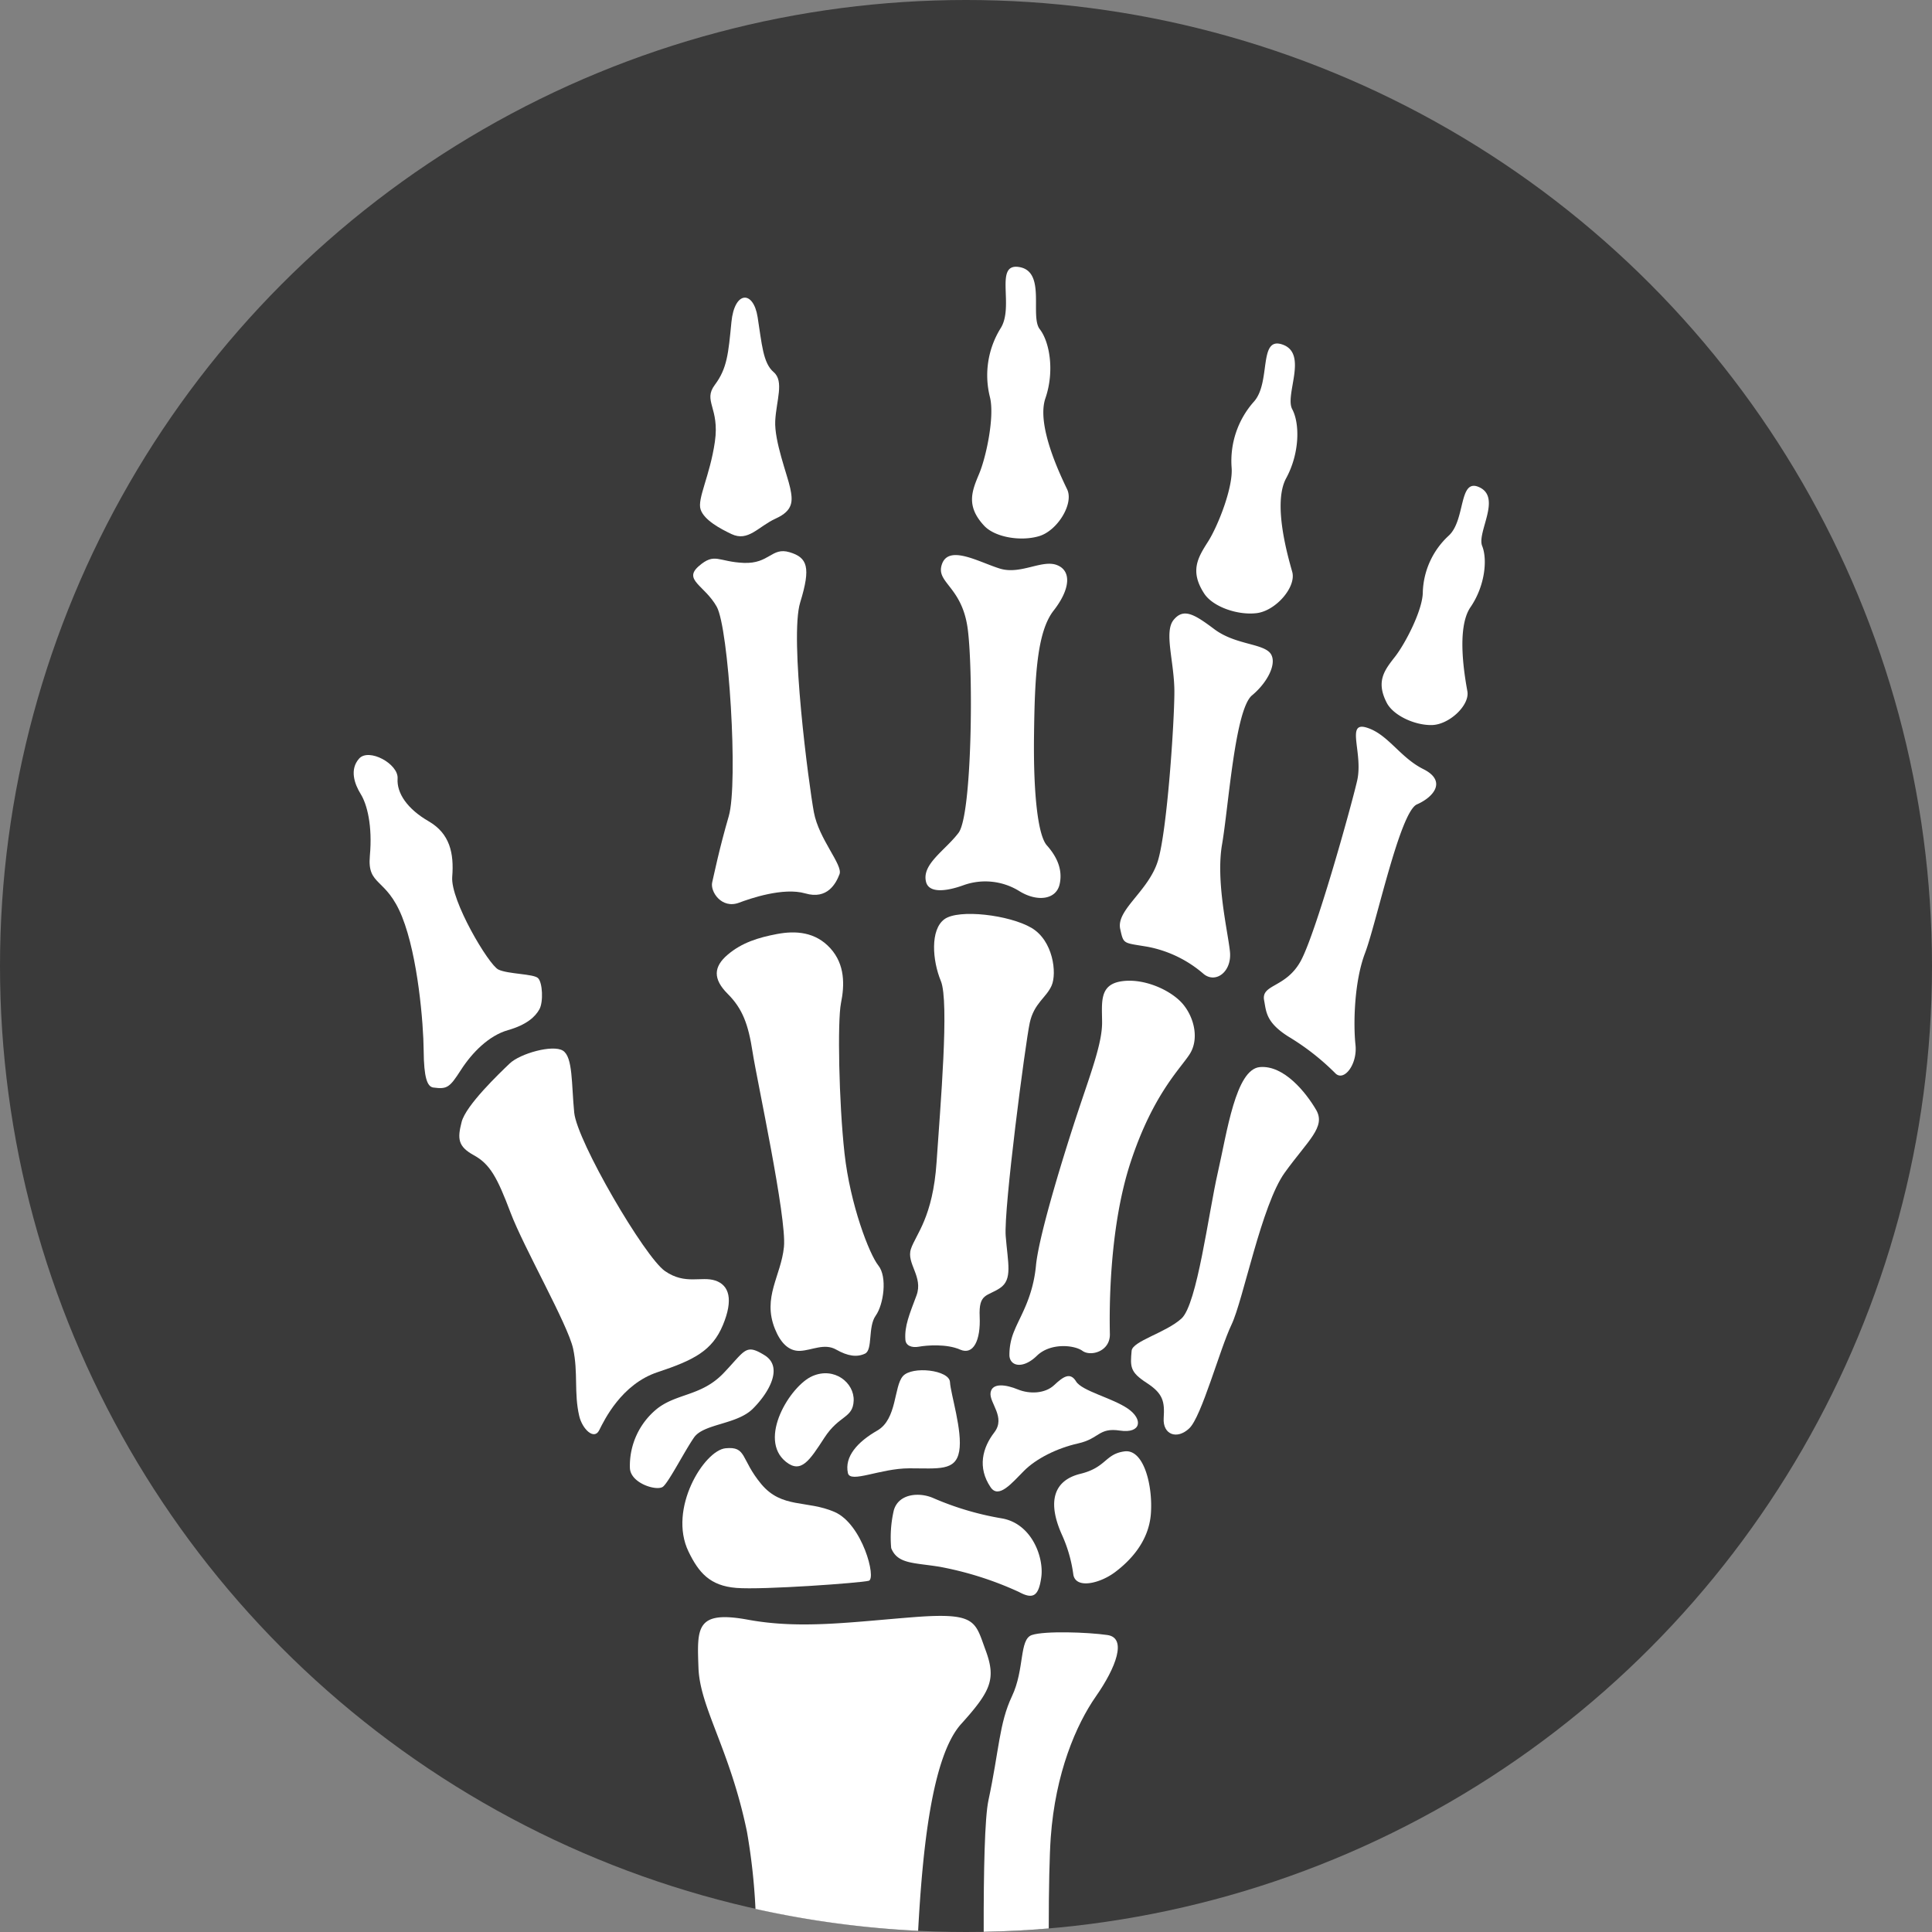
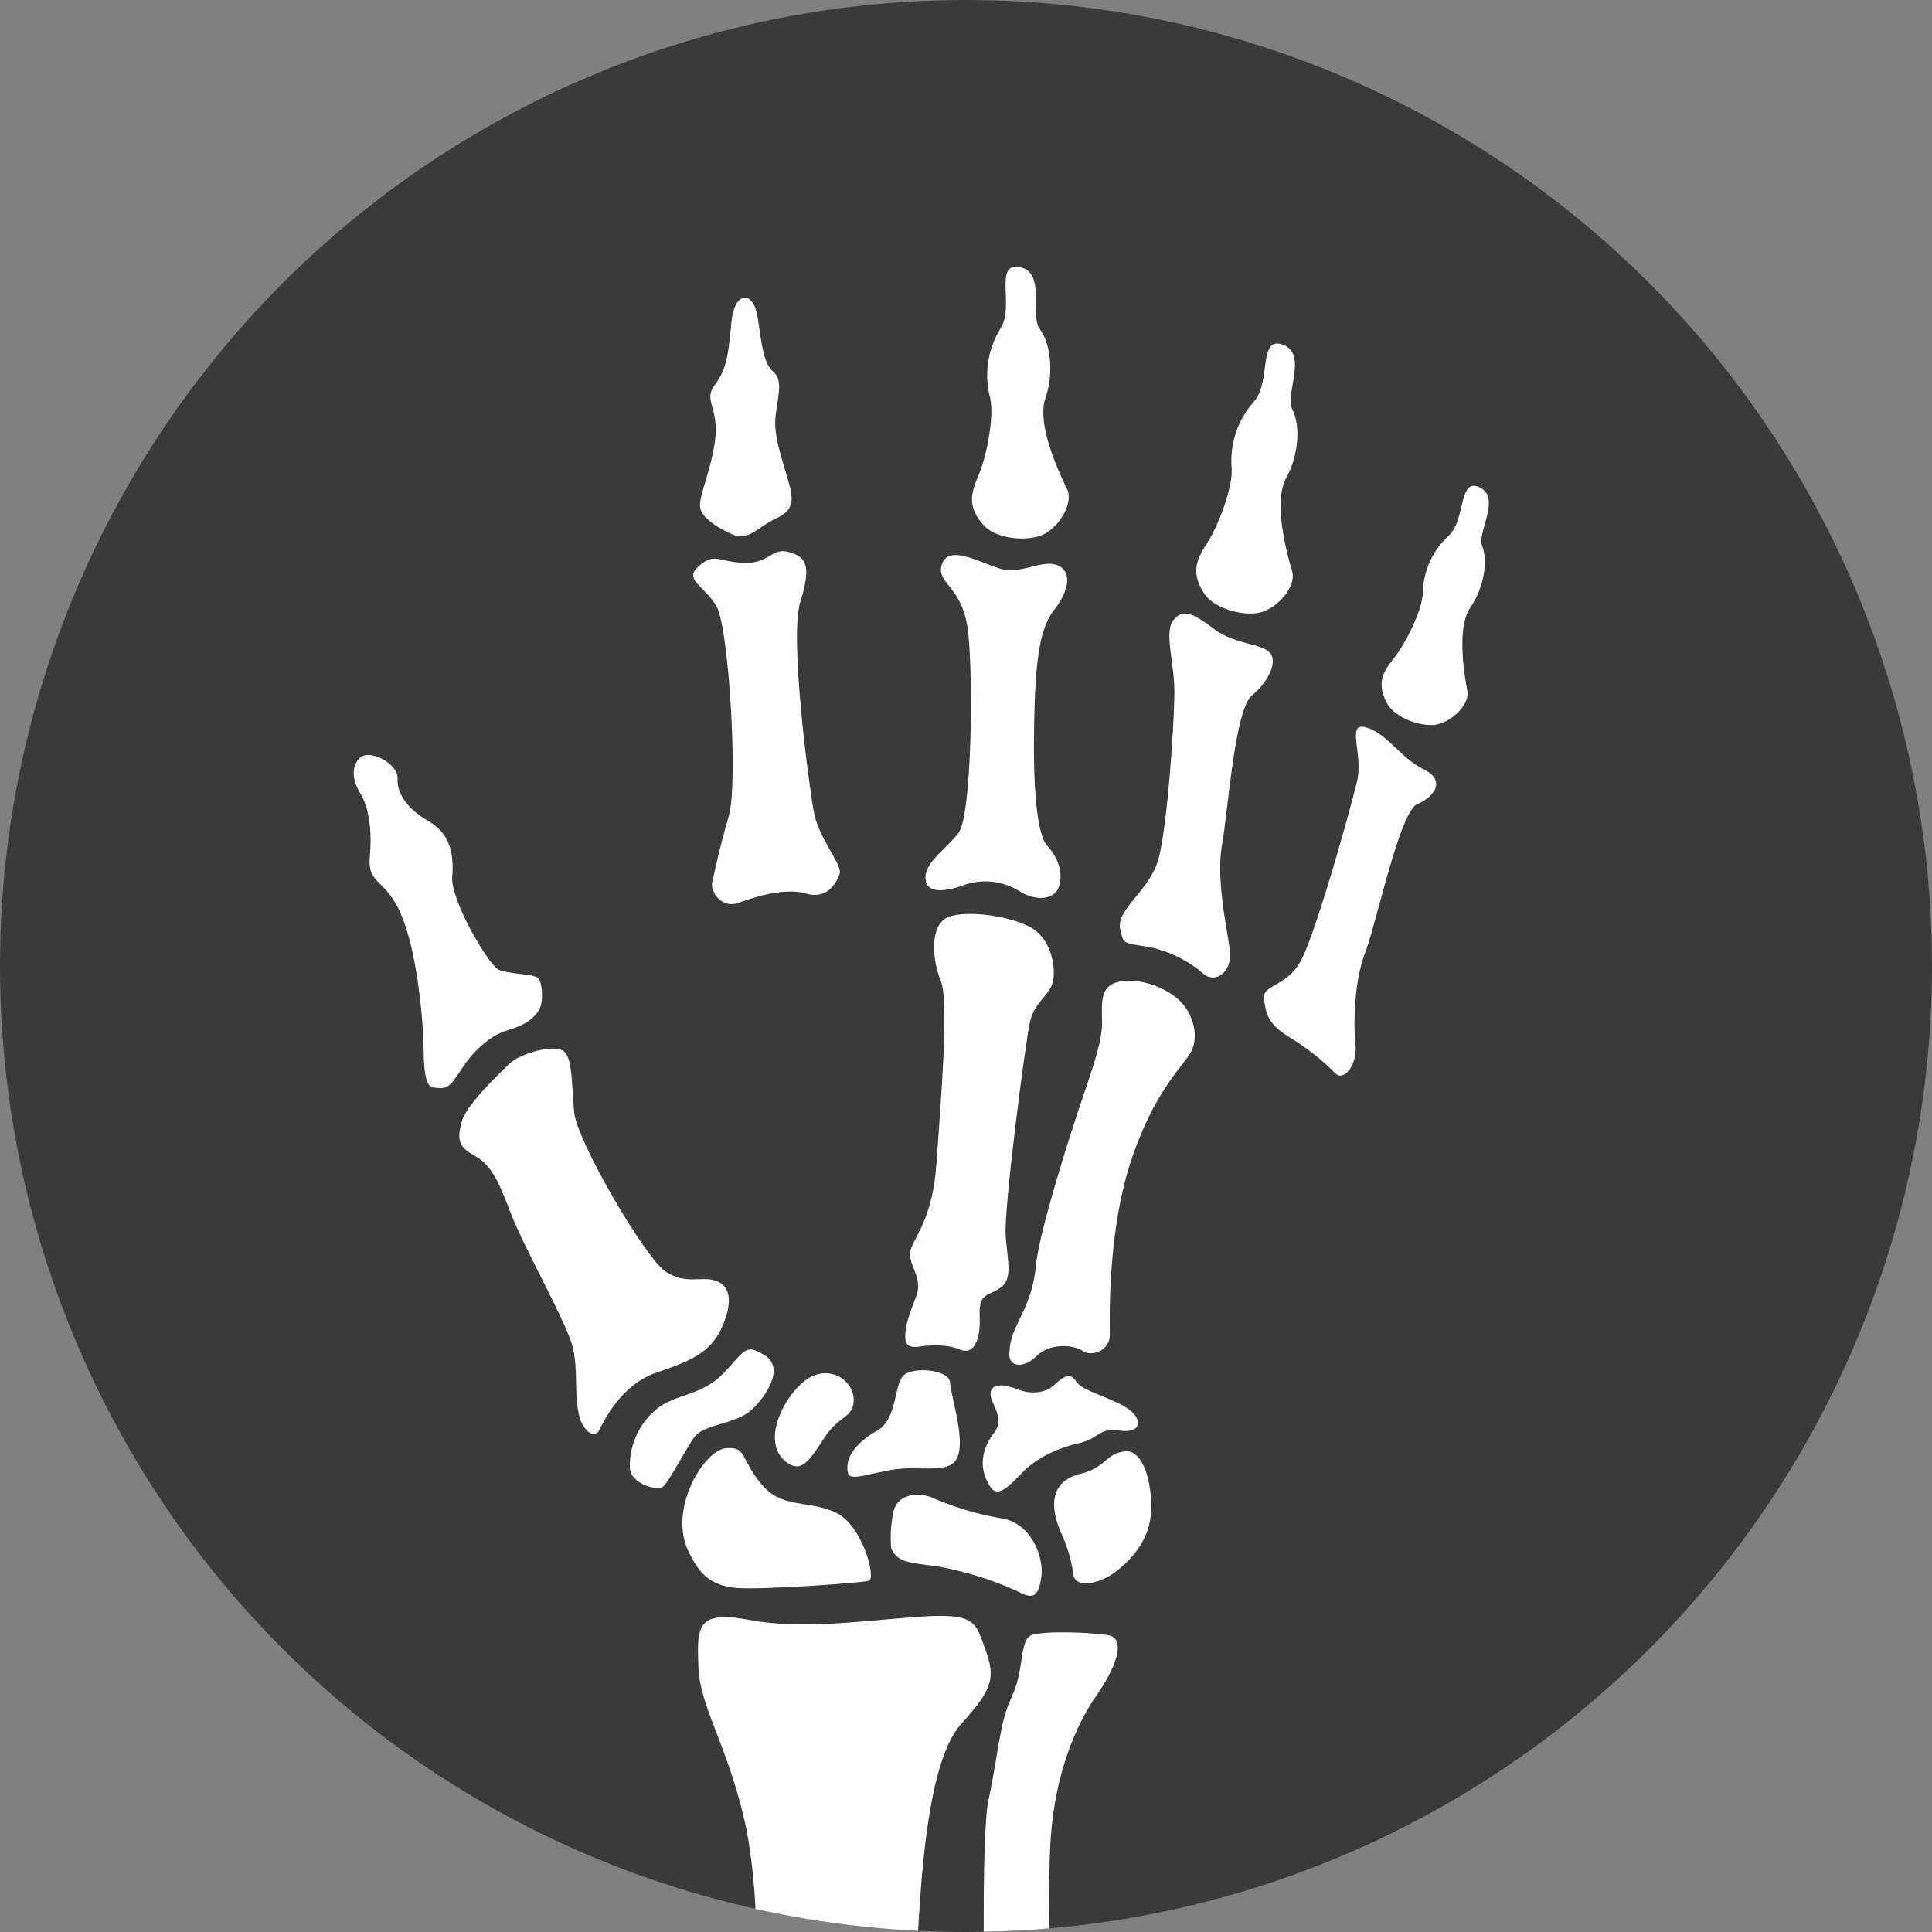
<svg xmlns="http://www.w3.org/2000/svg" viewBox="0 0 452 452">
  <rect x="0" y="0" width="452" height="452" fill="#808080" stroke="none" />
  <defs>
    <style>.cls-1{fill:#3a3a3a;}.cls-2{fill:#fff;}</style>
  </defs>
  <g id="Layer_2" data-name="Layer 2">
    <g id="Layer_1-2" data-name="Layer 1">
      <circle class="cls-1" cx="226" cy="226" r="226" />
      <path class="cls-2" d="M230.59,386.08c-2.5-6.75-2.09-8.89-16.84-7.74s-26.5,2.85-38.75.6-11.92,1.91-11.59,11.25,7.34,19,11.34,38.33a143.67,143.67,0,0,1,2,18.08,225.73,225.73,0,0,0,38.05,5.12c1-18.41,3.13-40.7,10.07-48.39S233.09,392.83,230.59,386.08Z" />
      <path class="cls-2" d="M259.08,382.52c-4.67-.67-14.67-1-17.67,0s-1.66,8-4.66,14.33-3,12.67-5.5,24.34c-.87,4.06-1.14,16.4-1.11,30.76,5.12-.09,10.19-.36,15.22-.78,0-9.38.18-17.27.47-21.32,1.08-15,5.92-26.33,10.58-33S263.75,383.19,259.08,382.52Z" />
      <path class="cls-2" d="M161.08,363c2.38,4.92,5,8,11.17,8.5s29.16-1.17,31-1.67-1.49-13.27-8-16.1-12.35-.73-17.18-6.56-3.33-8.84-8.33-8.34S156.25,353,161.08,363Z" />
      <path class="cls-2" d="M208.5,362.19c1.5,3.75,5.25,3.37,11.37,4.37a78.7,78.7,0,0,1,18.5,5.88c3.25,1.75,4.63,1.12,5.25-3.5s-2.25-12.59-9.37-13.73a68.79,68.79,0,0,1-16-4.77c-3.25-1.38-8-1-9.13,2.87A27.93,27.93,0,0,0,208.5,362.19Z" />
      <path class="cls-2" d="M248.5,359.19a33.17,33.17,0,0,1,2.62,9.25c.63,3.37,6.25,2,9.75-.63s7.88-7.12,8.38-13.62-1.61-15.25-6.18-14.63-4.2,3.75-10.32,5.25S244.87,351.19,248.5,359.19Z" />
      <path class="cls-2" d="M231.75,347.94c1.9,2.82,5-1,7.83-3.84s7.67-5.29,12.67-6.41,4.75-3.75,9.75-3,5.5-2.63,1.87-5.13-10.75-4.12-12.12-6.37-3-1.13-5.13.87-5.75,2.13-8.5,1-6-1.62-6.37.75,3.62,5.74.87,9.31S228.62,343.31,231.75,347.94Z" />
      <path class="cls-2" d="M198.37,344.62c.54,2.49,7.54-1.1,14.38-1.1s10.83.69,11.66-4-2-13.34-2.16-16.18-8.84-3.81-11-1.4-1.34,10.07-6,12.74S197.54,340.79,198.37,344.62Z" />
      <path class="cls-2" d="M183.88,342c3.54,2.83,5.53-.31,9-5.65s6.67-4.5,6.84-8.66-4.5-8-9.67-5.74S177.21,336.68,183.88,342Z" />
      <path class="cls-2" d="M147.37,343.44a17.15,17.15,0,0,1,6.38-13.88c4.62-3.62,10.37-2.93,15.5-8.28s5.12-7,9.62-4.22,1,8.81-2.75,12.53-11.5,3.47-13.75,6.72-5.87,10.38-7.25,11.5S147.5,347.06,147.37,343.44Z" />
      <path class="cls-2" d="M135.51,331.27c.71,3.05,3.47,5.74,4.67,3.35s5.21-10.79,13.68-13.6,12.76-5,15.26-11,1.48-9.35-1.78-10.43-7,1.08-11.76-2.21S135,267,134.34,260.3s-.29-13-2.64-14.49-10,.65-12.46,3S109,258.59,108,262.49s-.91,5.72,2.87,7.79,5.48,5.23,8.57,13.41,13.42,26.19,14.64,31.82S134.25,325.85,135.51,331.27Z" />
      <path class="cls-2" d="M101.37,254.43c3.26.44,3.82,0,6.46-4.1s6.55-8.05,11-9.32,6.42-3.17,7.37-4.89.74-6.27-.33-7.29-7-.91-9.27-2-11.24-16.19-10.8-21.69-.54-10.12-5.52-13-7.49-6.56-7.26-10-6.73-7.21-9-4.67-1.1,5.93.37,8.3,2.79,7.34,2.14,14.47,3.82,4.95,7.54,14.25,5,25,5.05,31.3S99.94,254.23,101.37,254.43Z" />
-       <path class="cls-2" d="M181.29,310.88c1.26,3.15,3.17,5.29,5.92,5.16s5.66-1.86,8.41-.3,4.88,1.83,6.75.95.63-6.25,2.5-8.88,2.75-9.09.63-11.73-6.59-14.23-7.92-26.23-1.67-31-.83-35.16,1-9-2.49-12.84-8.11-4.16-12.48-3.33-8.2,2-11.53,4.83-3.5,5.67,0,9.17,4.83,7.17,5.83,13.67,8,38.66,7.33,45.5S178.32,303.46,181.29,310.88Z" />
      <path class="cls-2" d="M172.91,211.19c2.52-.95,10.34-3.67,15.5-2.17s7.17-2.33,8-4.5-4.83-8.17-6-14.5-5.74-40.83-3.2-49.08,1.7-10.5-2.5-11.75-4.71,2.75-10.71,2.5-6.75-2.5-10.5.75,1.37,4.5,4.18,9.5,5.07,41.25,2.82,49-3.38,13.37-3.88,15.5S168.81,212.73,172.91,211.19Z" />
      <path class="cls-2" d="M171.12,124.94c3.95,1.88,6.25-1.75,10.38-3.63s4-4.12,3.37-7.12-3.75-11-3.5-15.75,2.13-9.25-.37-11.38-2.75-6.54-3.75-12.87-5.42-6.17-6.13,1.16-1,10.84-3.87,14.67,1.16,5.33,0,13.33-4.17,13.34-3.34,15.84S168.5,123.69,171.12,124.94Z" />
      <path class="cls-2" d="M211.82,313.44c-.24-3.16.93-5.92,2.59-10.34s-2.43-7.5-1.29-10.91,5.13-7.34,6-20.34,3-37.5,1-42.33-2.52-12,.82-14.46,15.22-1,20.35,2,6,10.63,4.75,13.5-4.13,4.13-5.13,8.75-6.12,43.54-5.62,49.88,1.66,10.16-1.34,12.16-5,1.17-4.75,6.67-1.44,9.11-4.59,7.72-7.85-1-9.6-.68S211.92,314.81,211.82,313.44Z" />
      <path class="cls-2" d="M236.16,317.19c.2,2.53,3.25,3.09,6.42,0s8.75-2.54,10.67-1.15,6.5.15,6.41-3.94-.41-24.16,4.84-40.16,11.75-22,13.87-25.38,1.13-8.25-1.5-11.5-9-6.25-14.37-5.5-4.68,4.88-4.66,9.63-2.47,11.37-5.47,20.37-9.29,29.08-10,36.52-3.66,11.77-5,15.11A14.23,14.23,0,0,0,236.16,317.19Z" />
-       <path class="cls-2" d="M264.75,316c-.34,3.79-.38,5,3.5,7.52s4.25,4.38,4,8.25,3.12,5.13,6,2.38,7.12-18.5,9.87-24.25,7-28,12.46-35.57,9.67-10.68,7.33-14.68-7.5-10.5-13.16-10-7.67,15.21-9.84,24.68-4.83,30.82-8.5,34.15S265,313.74,264.75,316Z" />
      <path class="cls-2" d="M216.66,206.35c.71,2.7,4.84,2.17,8.75.75a15.1,15.1,0,0,1,13,1.34c4.09,2.58,8.67,2.16,9.5-1.59s-1-6.83-3-9.08-3.16-11.42-3-25.42.68-24.5,4.59-29.5,4.25-9.33.75-10.66-8.5,2.33-13.34.83-11.83-5.6-13.5-1.13,4.67,5.13,6,15.3,1,43.5-2.16,47.66S215.58,202.19,216.66,206.35Z" />
      <path class="cls-2" d="M230.25,123c2.48,2.68,8.5,3.72,12.83,2.44s8.18-7.61,6.59-10.94-7.26-15-5.09-21.33,1-13.17-1.33-16.17,1.5-13.33-4.67-14.5-1.17,9.17-4.5,14.33a20.87,20.87,0,0,0-2.5,16c1.17,4.5-.83,14-2.5,18S225.91,118.35,230.25,123Z" />
      <path class="cls-2" d="M281.74,138.88c2,3.06,7.75,5.1,12.24,4.57s9.34-6.12,8.34-9.67-4.62-16-1.42-21.89,3.21-12.81,1.42-16.16,3.72-12.89-2.16-15.08-2.69,8.84-6.85,13.37a20.87,20.87,0,0,0-5.17,15.35c.39,4.63-3.18,13.66-5.5,17.32S278.25,133.55,281.74,138.88Z" />
      <path class="cls-2" d="M324.44,164.43c1.51,2.92,6.47,5.27,10.53,5.2s8.91-4.62,8.33-7.89-2.67-14.73.73-19.69,4-11.16,2.73-14.32,4.51-11.19-.55-13.68-3.22,7.66-7.34,11.33a18.74,18.74,0,0,0-6,13.25c-.07,4.18-4.09,11.92-6.49,15S321.81,159.35,324.44,164.43Z" />
      <path class="cls-2" d="M262.08,217.35c.81,3.66.67,3.17,6.5,4.17a27.92,27.92,0,0,1,13,6.33c2.83,2.34,6.67-.5,6.17-5.25s-3.34-16.41-1.84-25.08,3-31.5,7-34.83,6.17-8.17,4-10.17-8.16-1.83-12.83-5.33-7.17-5-9.5-2.17.17,9.83.17,16.83-1.67,32.34-3.84,39.5S261.08,212.85,262.08,217.35Z" />
      <path class="cls-2" d="M295.75,234.06c.5,2.58.37,5.13,5.75,8.5a56.77,56.77,0,0,1,10.87,8.5c2,2.13,5.25-2,4.75-6.62s-.37-14.63,2.25-21.5,8.13-33,12.13-34.75,7-5.5,1.5-8.25-8.25-8.16-13.25-9.71-.75,6-2.25,12.46-9.75,36-13.25,42.25S295,230.22,295.75,234.06Z" />
    </g>
  </g>
</svg>